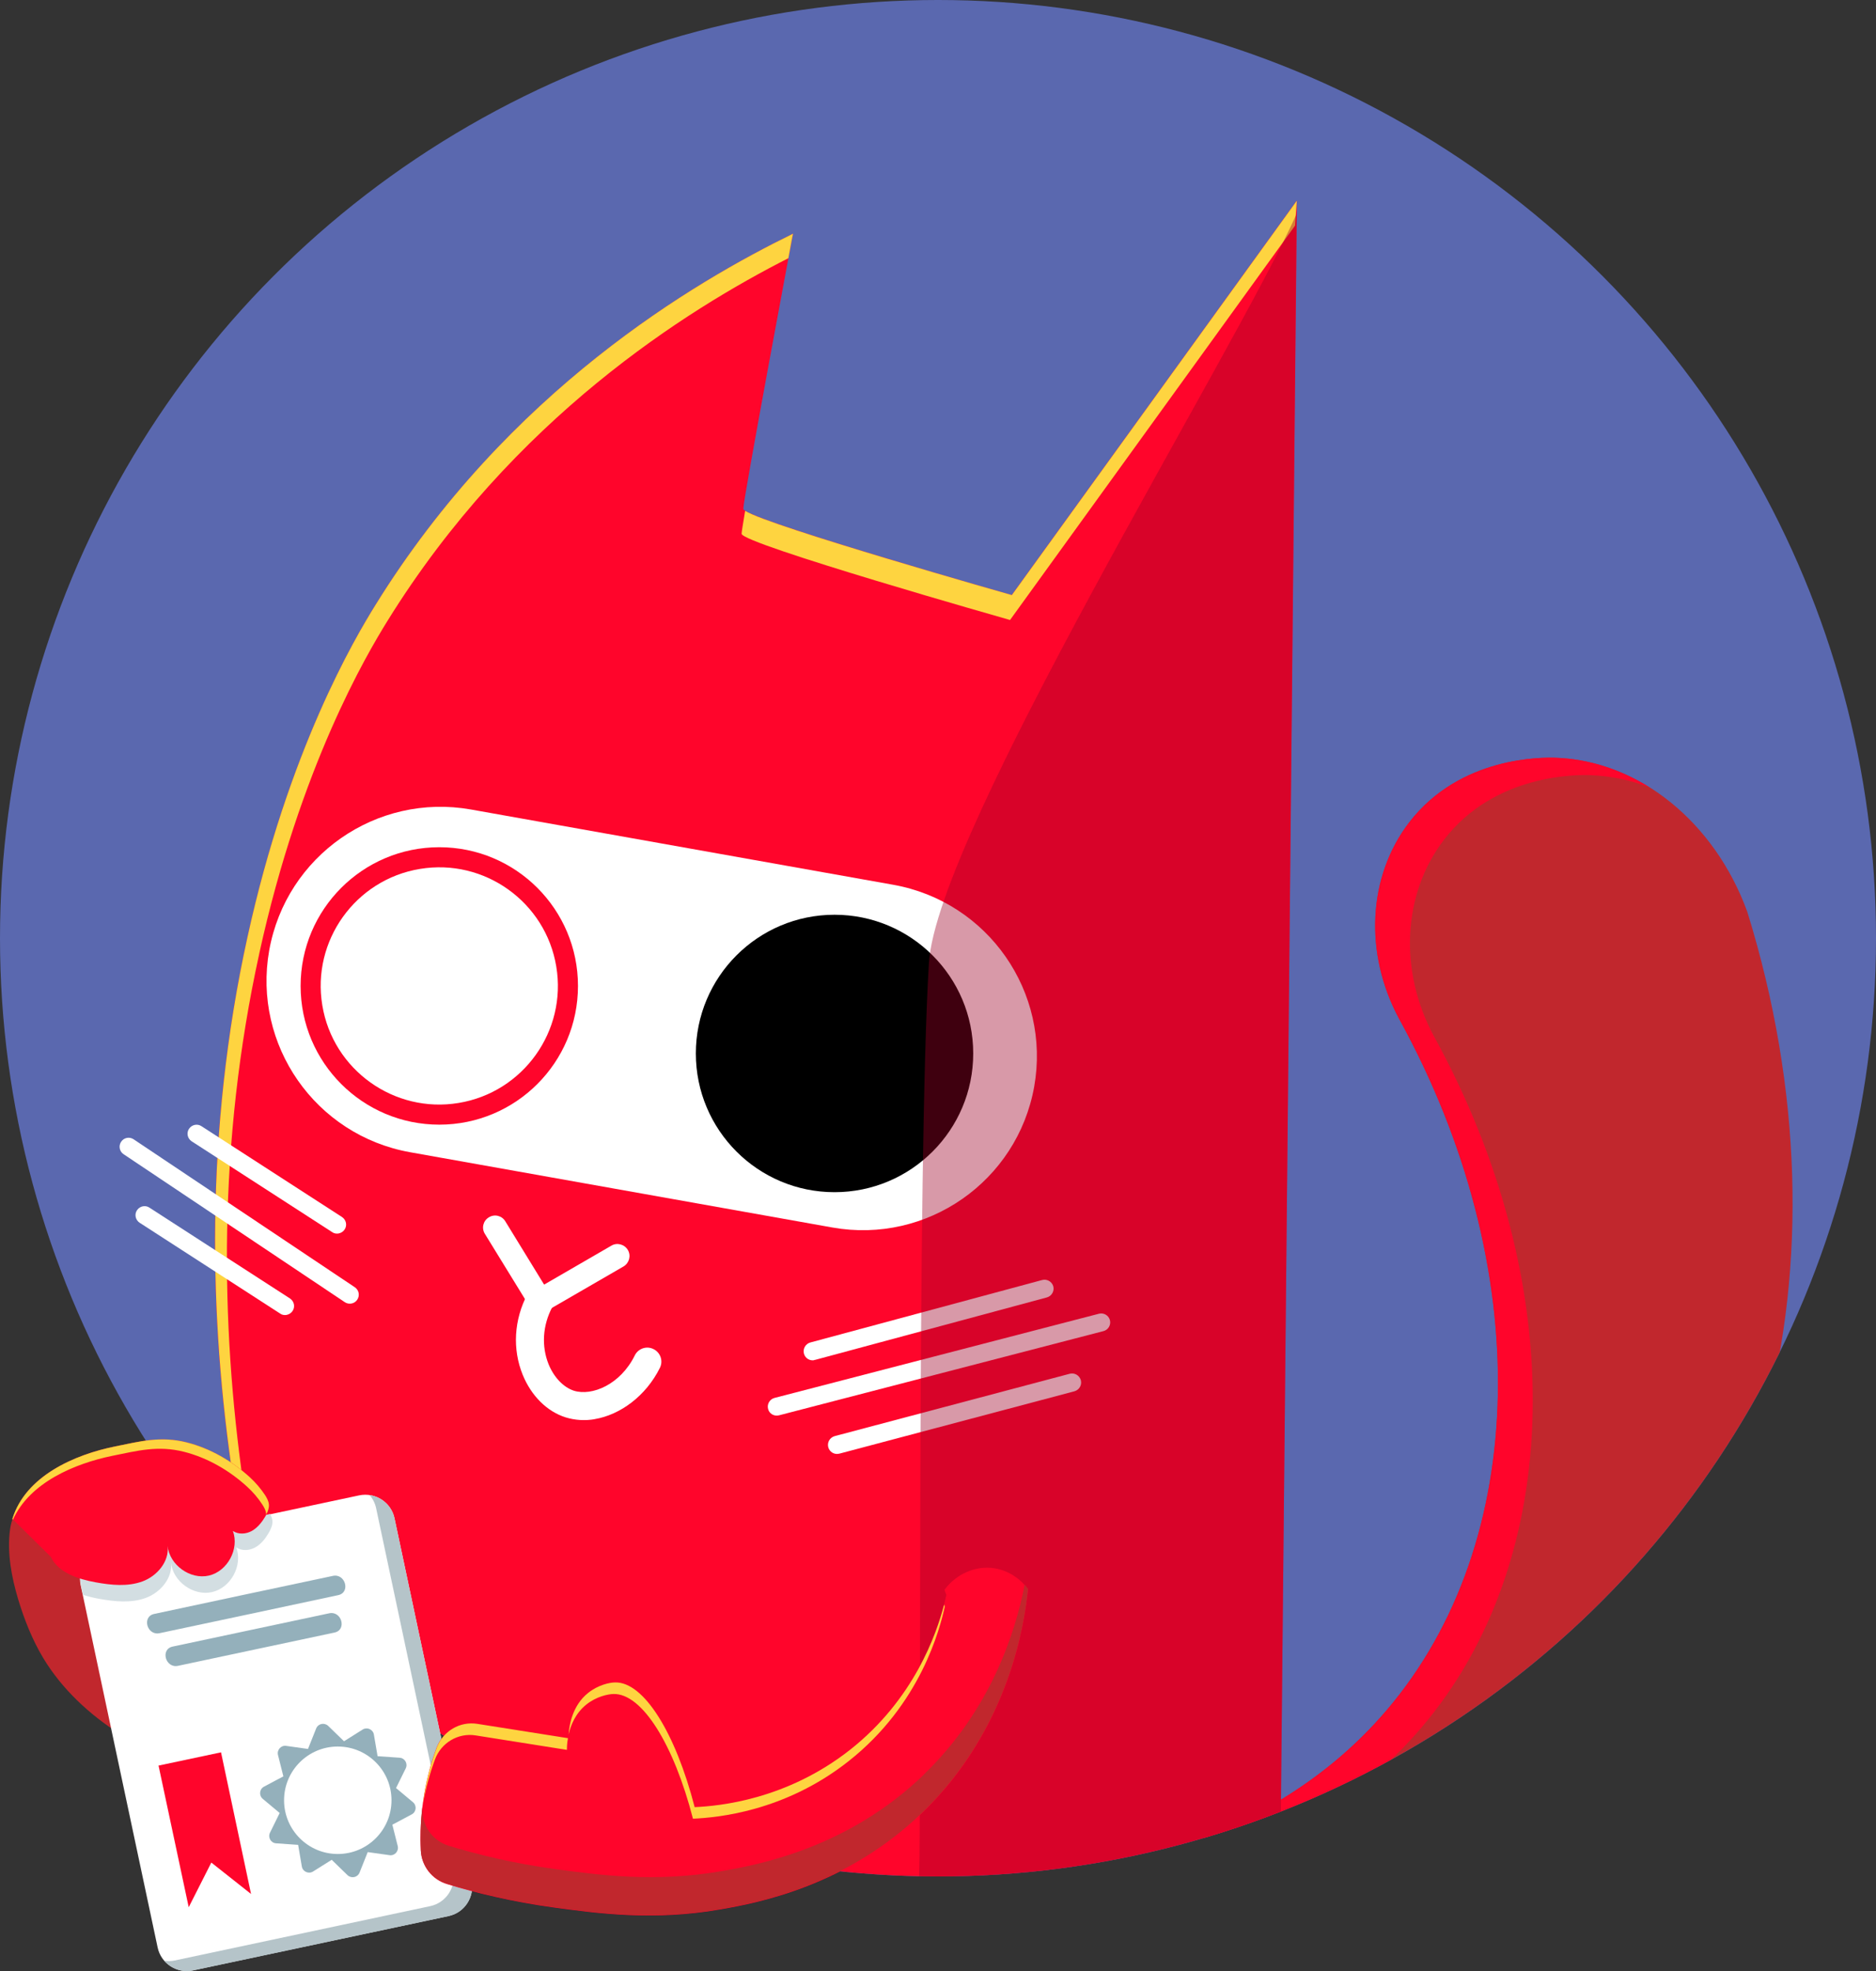
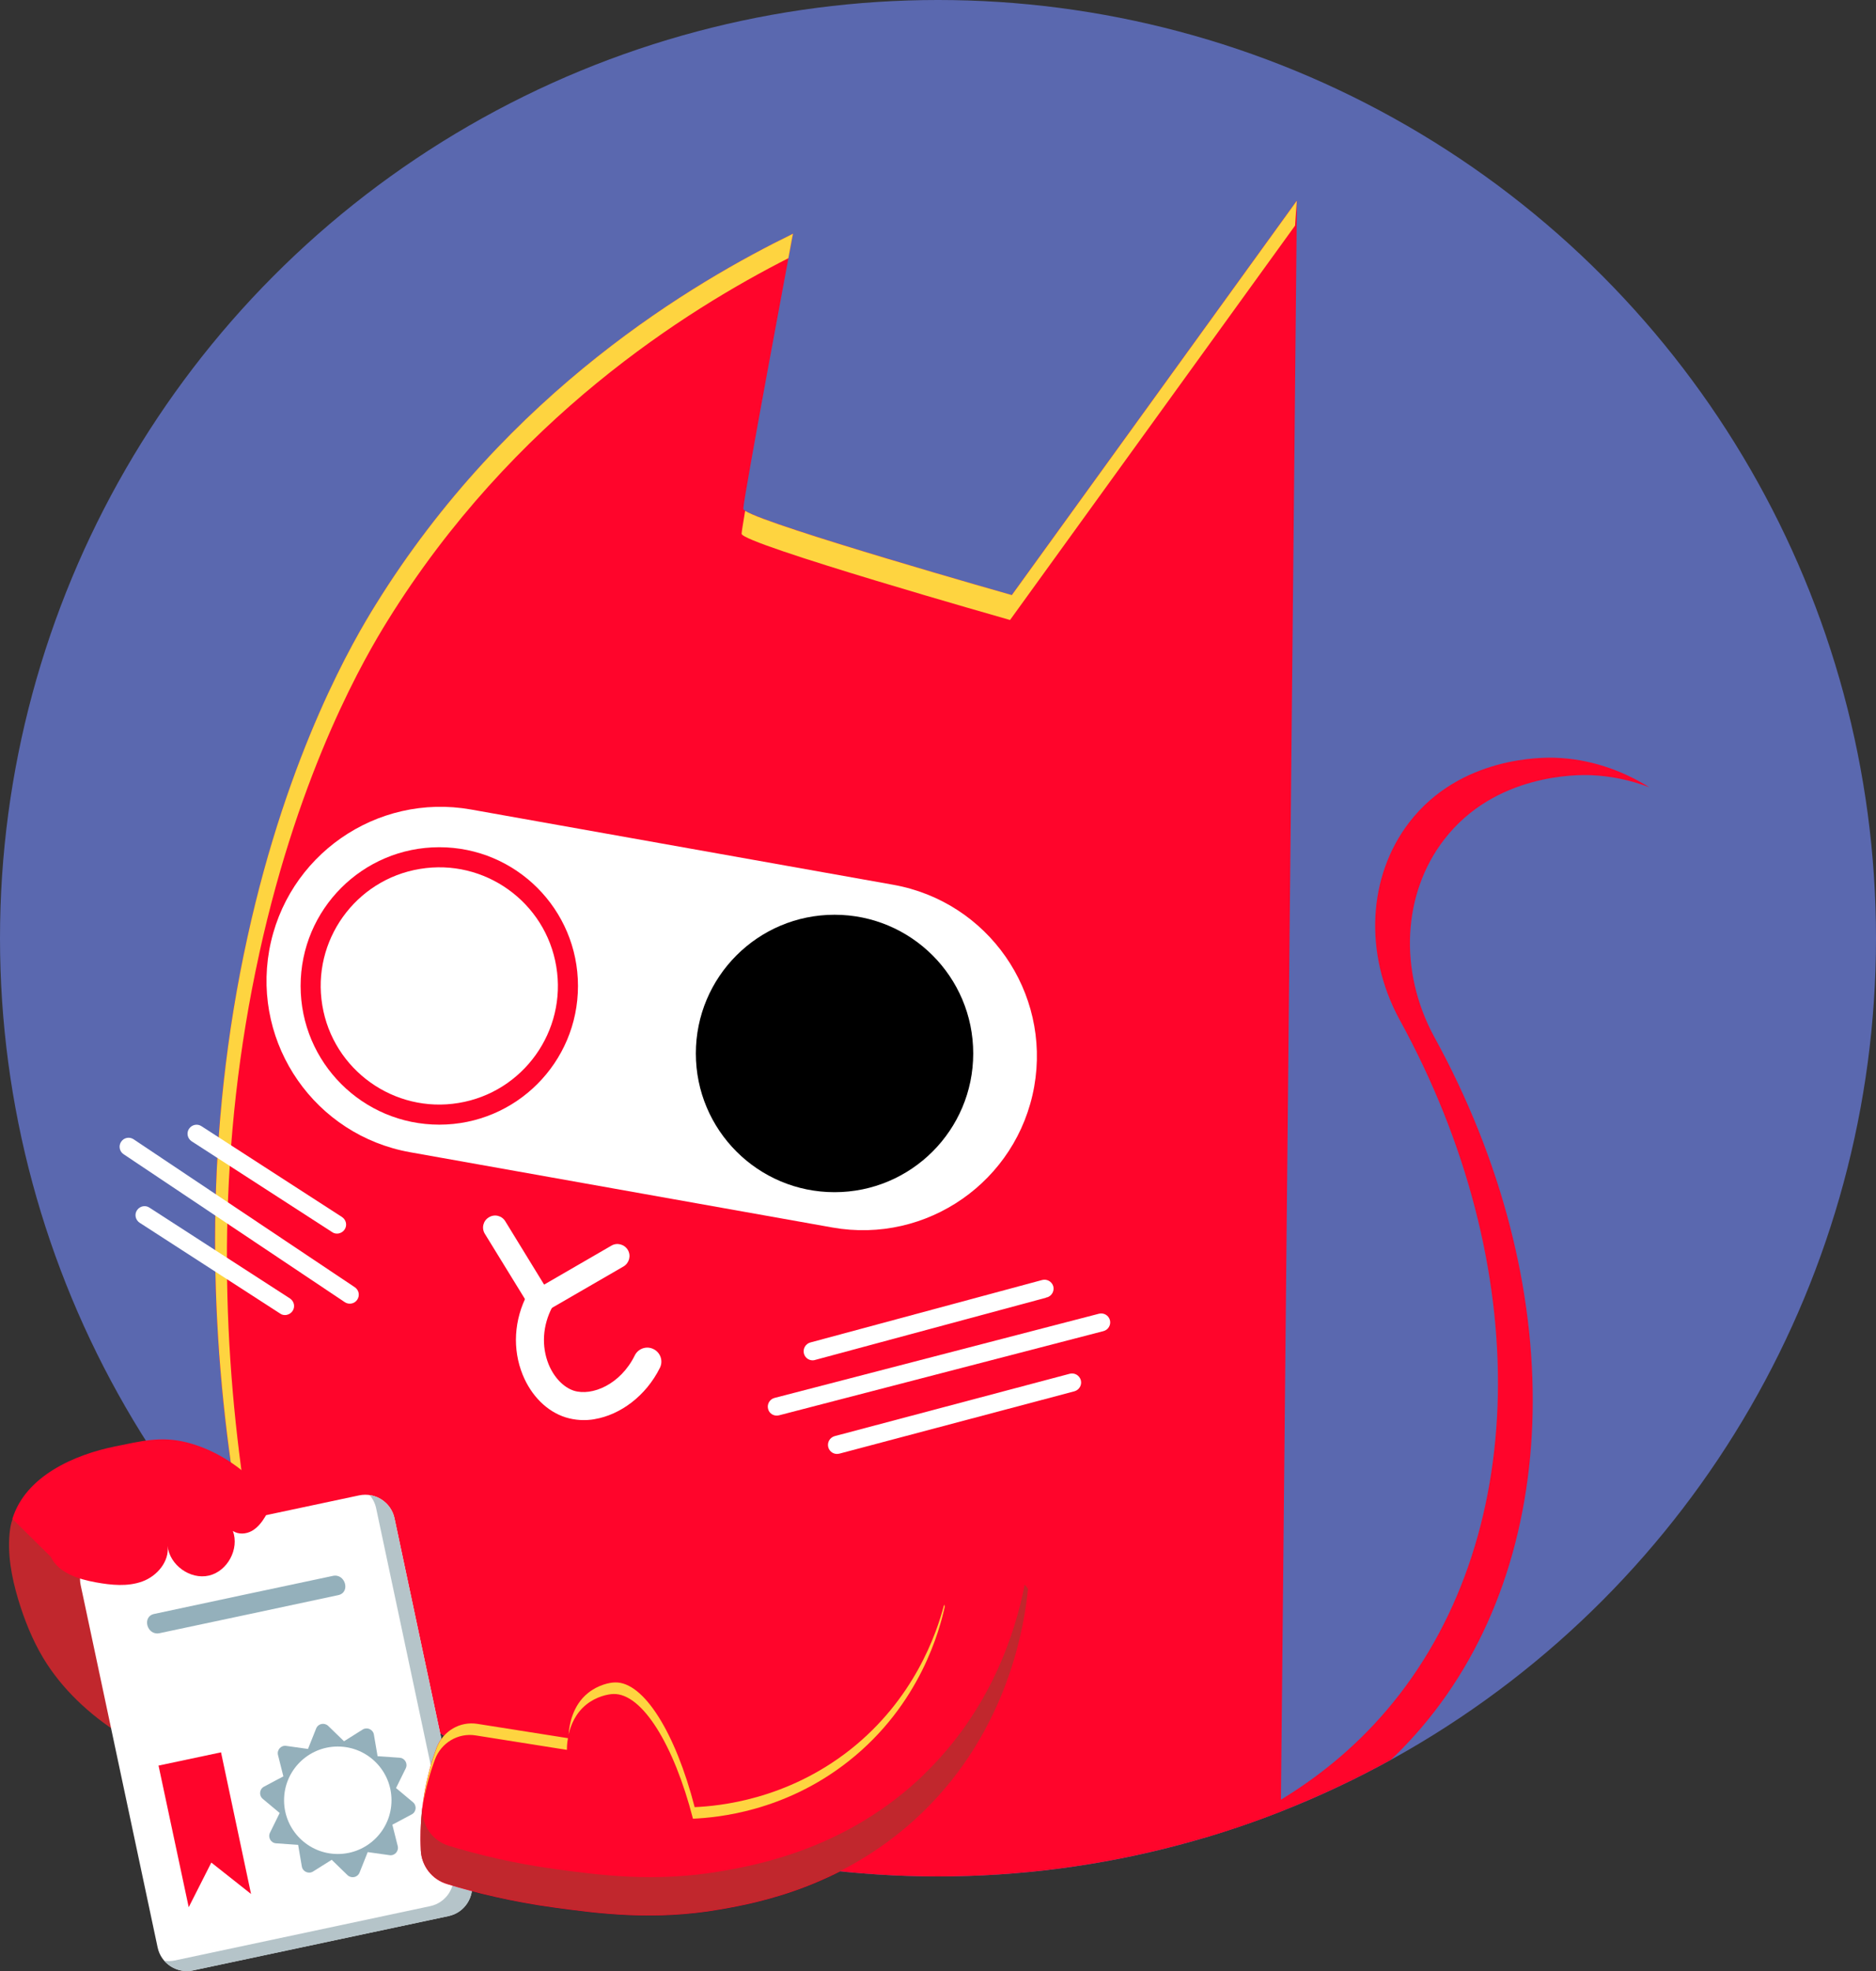
<svg xmlns="http://www.w3.org/2000/svg" id="Layer_2" data-name="Layer 2" viewBox="0 0 1218.8 1280.31">
  <rect x="0" y="0" width="1218.8" height="1280.31" fill="#333333" stroke="none" />
  <defs>
    <style>
      .cls-1 {
        fill: none;
      }

      .cls-2 {
        fill: #ff052b;
      }

      .cls-3, .cls-4 {
        isolation: isolate;
      }

      .cls-4 {
        fill: #9e0026;
        mix-blend-mode: multiply;
        opacity: .4;
      }

      .cls-5 {
        fill: #fff;
      }

      .cls-6 {
        fill: #5a68af;
      }

      .cls-7 {
        fill: #d3dee2;
      }

      .cls-8 {
        fill: #b5c4c9;
      }

      .cls-9 {
        fill: #c1272d;
      }

      .cls-10 {
        fill: #94b0bb;
      }

      .cls-11 {
        fill: #fed440;
      }

      .cls-12 {
        clip-path: url(#clippath);
      }
    </style>
    <clipPath id="clippath">
      <circle class="cls-1" cx="609.4" cy="609.4" r="609.4" />
    </clipPath>
  </defs>
  <g id="Layer_1-2" data-name="Layer 1">
    <g class="cls-3">
      <g id="Layer_1-3" data-name="Layer 1">
        <g>
          <circle class="cls-6" cx="609.4" cy="609.4" r="609.4" />
          <g class="cls-12">
            <g>
              <g>
-                 <path class="cls-9" d="M991.3,1149.6c-53.5,35.2-110.5,49.6-159.6,54.4-.8,0-1.7.2-2.5.2h-77.6c24.1-7.1,52.3-18.1,80.5-35.2,23.9-14.5,47.7-33.4,68.8-58.2,93.1-109.1,96.8-287.8,8.1-449-23-42.6-20.3-92.7,6.5-127.6,33.1-43.2,87.1-42.3,95.3-42,53.7,1.8,103.1,41.5,124.4,100.1,71.7,231.3,7.9,457.6-143.7,557.2l-.2.1Z" />
                <path class="cls-2" d="M854.7,1180.3c23.9-14.5,47.7-33.4,68.8-58.2,93.1-109.1,96.8-287.8,8.1-449-23-42.6-20.3-92.7,6.5-127.6,33.1-43.2,87.1-42.3,95.3-42,13.1.5,26,3.2,38.2,7.9-18.6-11.6-39.4-18.4-60.8-19.2-8.2-.3-62.1-1.2-95.3,42-26.8,34.9-29.5,85-6.5,127.6,88.7,161.2,85,339.9-8.1,449-21.1,24.8-44.9,43.7-68.8,58.2-28.2,17.1-56.4,28.1-80.5,35.2h55.1c15.5-6.2,31.7-14,48-23.9h0Z" />
              </g>
              <path class="cls-2" d="M842.5,130.3v8.7l-10.8,1079.8H220.3c-48.3-125.9-115.2-356.8-59.6-609.8,26.7-121.8,69.9-194.5,83.2-216,86.3-139.3,207.5-210,271.3-241.2,0,0-32.3,172.3-32.3,178.7s174.4,56,174.4,56l185.2-256.2h0Z" />
              <path class="cls-11" d="M168.4,619.5c26.7-121.8,69.9-194.5,83.2-216,81.7-131.9,194.6-202.2,260.6-235.8,1.8-9.9,3-15.9,3-15.9-63.8,31.2-185,101.8-271.3,241.2-13.3,21.4-56.5,94.1-83.2,216-55.5,253,11.4,483.9,59.6,609.8h3.7c-47.8-128-109.6-353.2-55.6-599.2v-.1Z" />
              <path class="cls-11" d="M657.3,386.5s-157.8-44.8-173.2-54.7c-1.4,8.4-2.3,13.9-2.3,14.9,0,6.5,174.4,56,174.4,56l185.2-256.2,1.1-16.1-185.2,256.2v-.1Z" />
              <g>
                <path class="cls-5" d="M540.8,797.3l-274.4-48.9c-61.5-11-102.4-69.7-91.5-131.1h0c11-61.5,69.7-102.4,131.1-91.5l274.4,48.9c61.5,11,102.4,69.7,91.5,131.1h0c-11,61.5-69.7,102.4-131.1,91.5Z" />
                <g>
                  <circle class="cls-2" cx="285.4" cy="640.4" r="90.1" />
                  <path class="cls-5" d="M298,716.4c-41.9,7-81.7-21.5-88.6-63.4-7-41.9,21.5-81.7,63.4-88.6,41.9-7,81.7,21.5,88.6,63.4,7,41.9-21.5,81.7-63.4,88.6Z" />
                </g>
                <circle cx="542.18" cy="684.26" r="90.1" />
                <g>
                  <g>
                    <path class="cls-5" d="M352.1,852.5c-3,.5-6.2-.8-7.9-3.6l-29.2-47.5c-2.3-3.7-1.1-8.5,2.6-10.7,3.7-2.3,8.5-1.1,10.7,2.6l25.2,41.1,43.7-25.3c3.7-2.2,8.5-.9,10.7,2.8,2.2,3.7.9,8.5-2.8,10.7l-50.3,29.1c-.8.5-1.7.8-2.6.9l-.1-.1Z" />
                    <path class="cls-5" d="M386.4,921.8c-6.4,1.1-12.9.7-19-1.2-12-3.8-22.2-13.9-27.8-27.6-6.8-16.7-5.7-35.8,3.1-52.5,2.4-4.4,7.9-6.1,12.3-3.8,4.4,2.4,6.1,7.9,3.8,12.3-6.3,11.9-7.1,25.4-2.4,37.1,3.5,8.6,9.7,15,16.4,17.2,11.8,3.7,30.3-4,39.6-22.9,2.2-4.5,7.7-6.4,12.2-4.1,4.5,2.2,6.4,7.7,4.1,12.2-9,18.1-25.6,30.5-42.5,33.3h.2Z" />
                  </g>
                  <path class="cls-5" d="M219.9,801.2c-1.4.2-2.9,0-4.1-.9l-91.3-59c-2.7-1.8-3.5-5.4-1.7-8.1s5.4-3.5,8.1-1.7l91.3,59c2.7,1.8,3.5,5.4,1.7,8.1-.9,1.4-2.4,2.3-4,2.6Z" />
                  <path class="cls-5" d="M186.1,854.1c-1.4.2-2.9,0-4.1-.9l-91.3-59c-2.7-1.8-3.5-5.4-1.7-8.1s5.4-3.5,8.1-1.7l91.3,59c2.7,1.8,3.5,5.4,1.7,8.1-.9,1.4-2.4,2.3-4,2.6h0Z" />
                  <path class="cls-5" d="M228.2,846.7c-1.4.2-2.9,0-4.2-.9l-143.7-96.1c-2.7-1.8-3.4-5.4-1.6-8.1s5.4-3.4,8.1-1.6l143.7,96.1c2.7,1.8,3.4,5.4,1.6,8.1-.9,1.4-2.4,2.3-3.9,2.5h0Z" />
                  <path class="cls-5" d="M544.7,944.3c-2.9.5-5.8-1.3-6.6-4.3-.8-3.1,1-6.3,4.2-7.2l152.7-40.5c3.1-.8,6.3,1,7.2,4.2.8,3.1-1,6.3-4.2,7.2l-152.7,40.5c-.2,0-.4,0-.5.1h-.1Z" />
-                   <path class="cls-5" d="M528.9,883.5c-2.9.5-5.8-1.3-6.6-4.3-.8-3.1,1-6.3,4.1-7.2l150.7-40.6c3.1-.8,6.3,1,7.2,4.1.8,3.1-1,6.3-4.1,7.2l-150.7,40.6c-.2,0-.4,0-.6.1v.1Z" />
+                   <path class="cls-5" d="M528.9,883.5c-2.9.5-5.8-1.3-6.6-4.3-.8-3.1,1-6.3,4.1-7.2l150.7-40.6c3.1-.8,6.3,1,7.2,4.1.8,3.1-1,6.3-4.1,7.2c-.2,0-.4,0-.6.1v.1Z" />
                  <path class="cls-5" d="M505.6,919.4c-3,.5-5.9-1.3-6.6-4.3-.8-3.1,1.1-6.3,4.2-7.1l210.8-54.7c3.1-.8,6.3,1.1,7.1,4.2.8,3.1-1.1,6.3-4.2,7.1l-210.8,54.7c-.2,0-.3,0-.5.1h0Z" />
                </g>
              </g>
-               <path class="cls-4" d="M842.4,138.9l-10.3,1044.6-.4,35v.2h-234.6c1.6-27.6-1.5-463.9,6.4-593.2,5.2-84.7,198.2-396.1,238.9-486.6h0Z" />
            </g>
          </g>
          <g>
            <path class="cls-9" d="M11.8,1038.8c4,13.2,9.1,26.1,16.2,38,12.2,20.3,30.1,36.9,50.2,49.7,16.5,10.4,35.7,18.6,55,15.9,5.3-33.3,3.4-67.5-2.7-100.7-6.1-33.2-16.4-65.4-27.9-97.2-25.6,4.3-49.8,14.3-73.8,24.3-12.6,5.2-20.4,10.9-22.3,24.8-2,15.2,1,30.7,5.3,45.2h0Z" />
            <g>
              <path class="cls-5" d="M291.4,1244.5l-166,35.3c-10.5,2.2-20.8-4.4-23-14.9l-48.6-228.8-1.4-6.5c-2.2-10.5,4.4-20.8,14.9-23l108.1-23,57.9-12.3c10.5-2.2,20.8,4.5,23,14.9l50,235.3c2.2,10.5-4.5,20.8-14.9,23Z" />
-               <path class="cls-7" d="M174.5,995.8c-2.2,3.7-4.9,7.2-8.7,9.3-3.8,2.1-8.7,2.4-12.3,0,4.3,11.7-3.5,26.2-15.7,29-12.1,2.8-25.6-6.9-26.7-19.3,1.2,10.1-6.8,19.6-16.4,23.1s-20.2,2.4-30.2.6c-3.5-.6-7.1-1.5-10.6-2.6l-1.4-6.5c-2.2-10.5,4.4-20.8,14.9-23l108.1-23c.7,1.4,1.3,2.8,1.5,4.3.2,2.8-1,5.5-2.4,7.9l-.1.2Z" />
              <path class="cls-8" d="M306.3,1221.5l-50-235.3c-1.7-8.2-8.4-14-16.2-15.1,2.1,2.4,3.6,5.3,4.3,8.7l50,235.3c2.2,10.5-4.5,20.8-14.9,23l-166,35.3c-2.3.5-4.6.5-6.8.2,4.5,5.1,11.5,7.8,18.7,6.3l166-35.3c10.5-2.2,17.2-12.5,14.9-23v-.1Z" />
              <path class="cls-10" d="M103.7,1060.8c38.7-8.2,77.3-16.4,116-24.7,8.2-1.7,4.7-14.3-3.5-12.5-38.7,8.2-77.3,16.4-116,24.7-8.2,1.7-4.7,14.3,3.5,12.5h0Z" />
-               <path class="cls-10" d="M115.7,1082c33.9-7.2,67.7-14.4,101.6-21.6,8.2-1.7,4.7-14.3-3.5-12.5-33.9,7.2-67.7,14.4-101.6,21.6-8.2,1.7-4.7,14.3,3.5,12.5h0Z" />
              <g>
                <polygon class="cls-2" points="163.1 1230.2 137.3 1209.8 122.6 1238.8 103 1146.8 143.6 1138.2 163.1 1230.2" />
                <path class="cls-10" d="M213.2,1121l10.3,10,12.1-7.6c2.9-1.8,6.7-.1,7.3,3.2l2.4,14.1,14.3,1c3.4.2,5.5,3.8,4,6.9l-6.3,12.8,11,9.2c2.6,2.2,2.2,6.3-.8,7.9l-12.6,6.7,3.5,13.9c.8,3.3-2,6.4-5.3,5.9l-14.2-2-5.3,13.3c-1.3,3.2-5.3,4-7.8,1.7l-10.3-10-12.1,7.6c-2.9,1.8-6.7.1-7.3-3.2l-2.4-14.1-14.3-1c-3.4-.2-5.5-3.8-4-6.9l6.3-12.8-11-9.2c-2.6-2.2-2.2-6.3.8-7.9l12.6-6.7-3.5-13.9c-.8-3.3,2-6.4,5.3-5.9l14.2,2,5.3-13.3c1.3-3.2,5.3-4,7.8-1.7Z" />
                <circle class="cls-5" cx="219.45" cy="1169.33" r="34.9" />
              </g>
            </g>
            <path class="cls-2" d="M614.8,1036c-3.1,14.2-15.7,63.6-62.7,100.6-41.5,32.6-85.4,36.5-100.9,37.2-12.4-48.1-33-81.4-51.6-81-3.8,0-11.2,1.7-17.6,6.8-12.5,10-12.7,26.5-12.7,29.5l-59.3-9.4c-11.4-1.8-22.4,4.8-26.4,15.6-3.2,8.6-6.1,18.7-8,30.1-2.3,13.7-2.7,26.1-2.2,36.6.5,10.1,7.3,18.9,17.1,21.8,18.7,5.7,42.3,11.5,69.6,15.2,28,3.8,64.6,8.8,108,1.2,24.7-4.3,81.8-15.1,131-62.6,56.9-54.9,66.6-123.7,68.8-145.4-1.5-2.1-8.9-11.6-22-13.6-12.1-1.8-24.5,3.6-32.3,14" />
            <g>
              <path class="cls-11" d="M274.6,1172.9c1.9-11.4,4.8-21.5,8-30.1,4-10.8,15-17.4,26.4-15.6l59.3,9.4c0-1.1,0-3.9.7-7.6l-58.9-9.3c-11.4-1.8-22.4,4.8-26.4,15.6-3.2,8.6-6.1,18.7-8,30.1-.4,2.6-.8,5.2-1.1,7.7v-.2Z" />
              <path class="cls-11" d="M381,1107.1c6.4-5.1,13.8-6.7,17.6-6.8,18.6-.4,39.2,32.9,51.6,81,15.5-.7,59.4-4.5,100.9-37.2,47.1-37,59.6-86.4,62.7-100.6l-.4-1.3c-5,19.2-19.6,61.6-61.2,94.4-41.5,32.6-85.4,36.5-100.9,37.2-12.4-48.1-33-81.4-51.6-81-3.8,0-11.2,1.7-17.6,6.8-10.4,8.3-12.3,21.3-12.7,27,1.4-6.2,4.6-13.9,11.6-19.5h0Z" />
            </g>
            <path class="cls-9" d="M600.2,1152.7c-49.2,47.4-106.3,58.3-131,62.6-43.4,7.6-80,2.6-108-1.2-27.4-3.7-50.9-9.5-69.6-15.2-9.7-2.9-16.6-11.7-17.1-21.8,0-1.1,0-2.2-.1-3.3-1.2,10.3-1.4,19.8-1,28,.5,10.1,7.3,18.9,17.1,21.8,18.7,5.7,42.3,11.5,69.6,15.2,28,3.8,64.6,8.8,108,1.2,24.7-4.3,81.8-15.1,131-62.6,56.9-54.9,66.6-123.7,68.8-145.4-.4-.5-1.1-1.5-2.2-2.7-6,30.9-21.9,81.2-65.6,123.4h.1Z" />
            <path class="cls-2" d="M8,986.7c8.5-28,40.5-41.9,66.8-47.2,16.4-3.3,29.6-6.9,46.6-2.6,15.3,3.9,29.4,12.1,41,22.7,3.7,3.4,7,7.2,9.8,11.5,1.2,1.9,2.4,3.9,2.5,6.1.2,2.8-1,5.5-2.4,7.9-2.2,3.7-5,7.2-8.7,9.3-3.8,2.1-8.7,2.4-12.3,0,4.3,11.7-3.5,26.2-15.6,29s-25.6-6.9-26.8-19.3c1.2,10.1-6.8,19.6-16.4,23.1s-20.2,2.4-30.2.6c-11.5-2.1-24.3-6.1-29.4-16.7l-24.8-24.5-.1.1Z" />
-             <path class="cls-11" d="M73,945.6c16.4-3.3,29.6-6.9,46.6-2.6,15.3,3.9,29.4,12.1,41,22.7,3.7,3.4,7,7.2,9.8,11.5,1.2,1.9,2.4,3.9,2.5,6.1v.6c1.1-2.1,2-4.4,1.8-6.7-.2-2.2-1.3-4.2-2.5-6.1-2.8-4.2-6.1-8.1-9.8-11.5-11.6-10.6-25.7-18.8-41-22.7-17-4.3-30.3-.7-46.6,2.6-26.3,5.3-58.3,19.2-66.8,47.2l.4.4c10.9-24.2,40.2-36.5,64.6-41.5h0Z" />
          </g>
        </g>
      </g>
    </g>
  </g>
</svg>